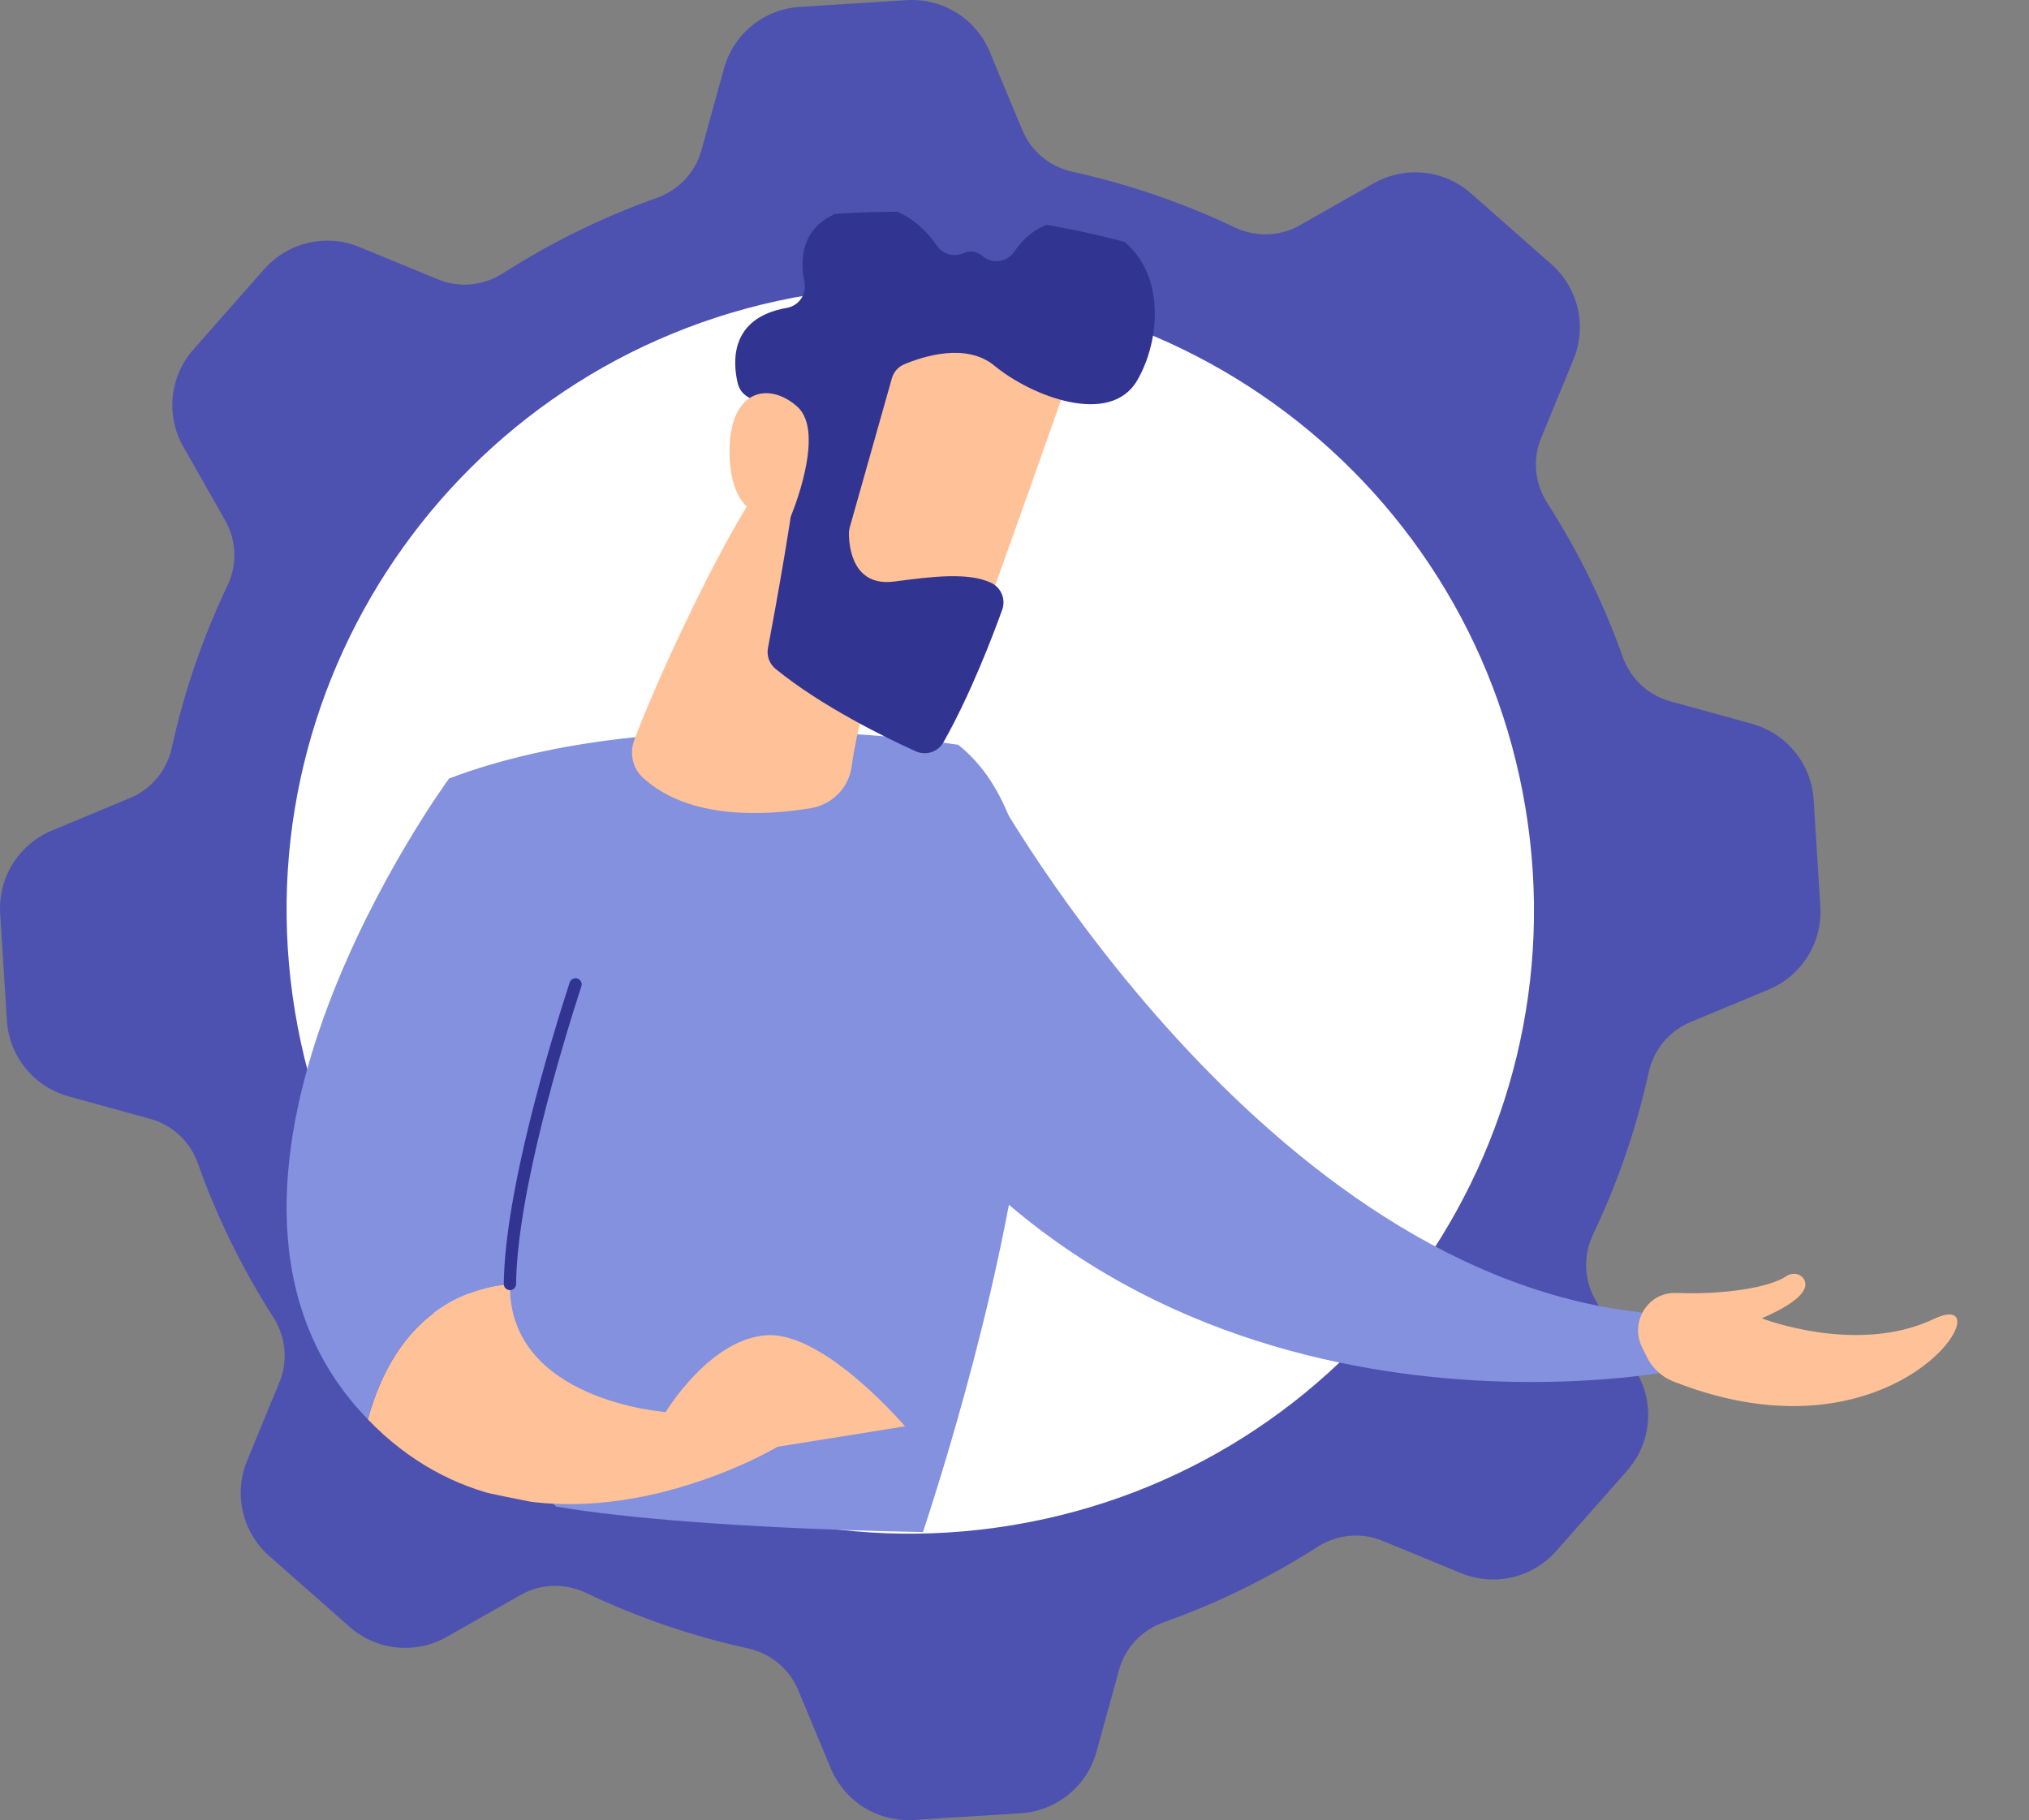
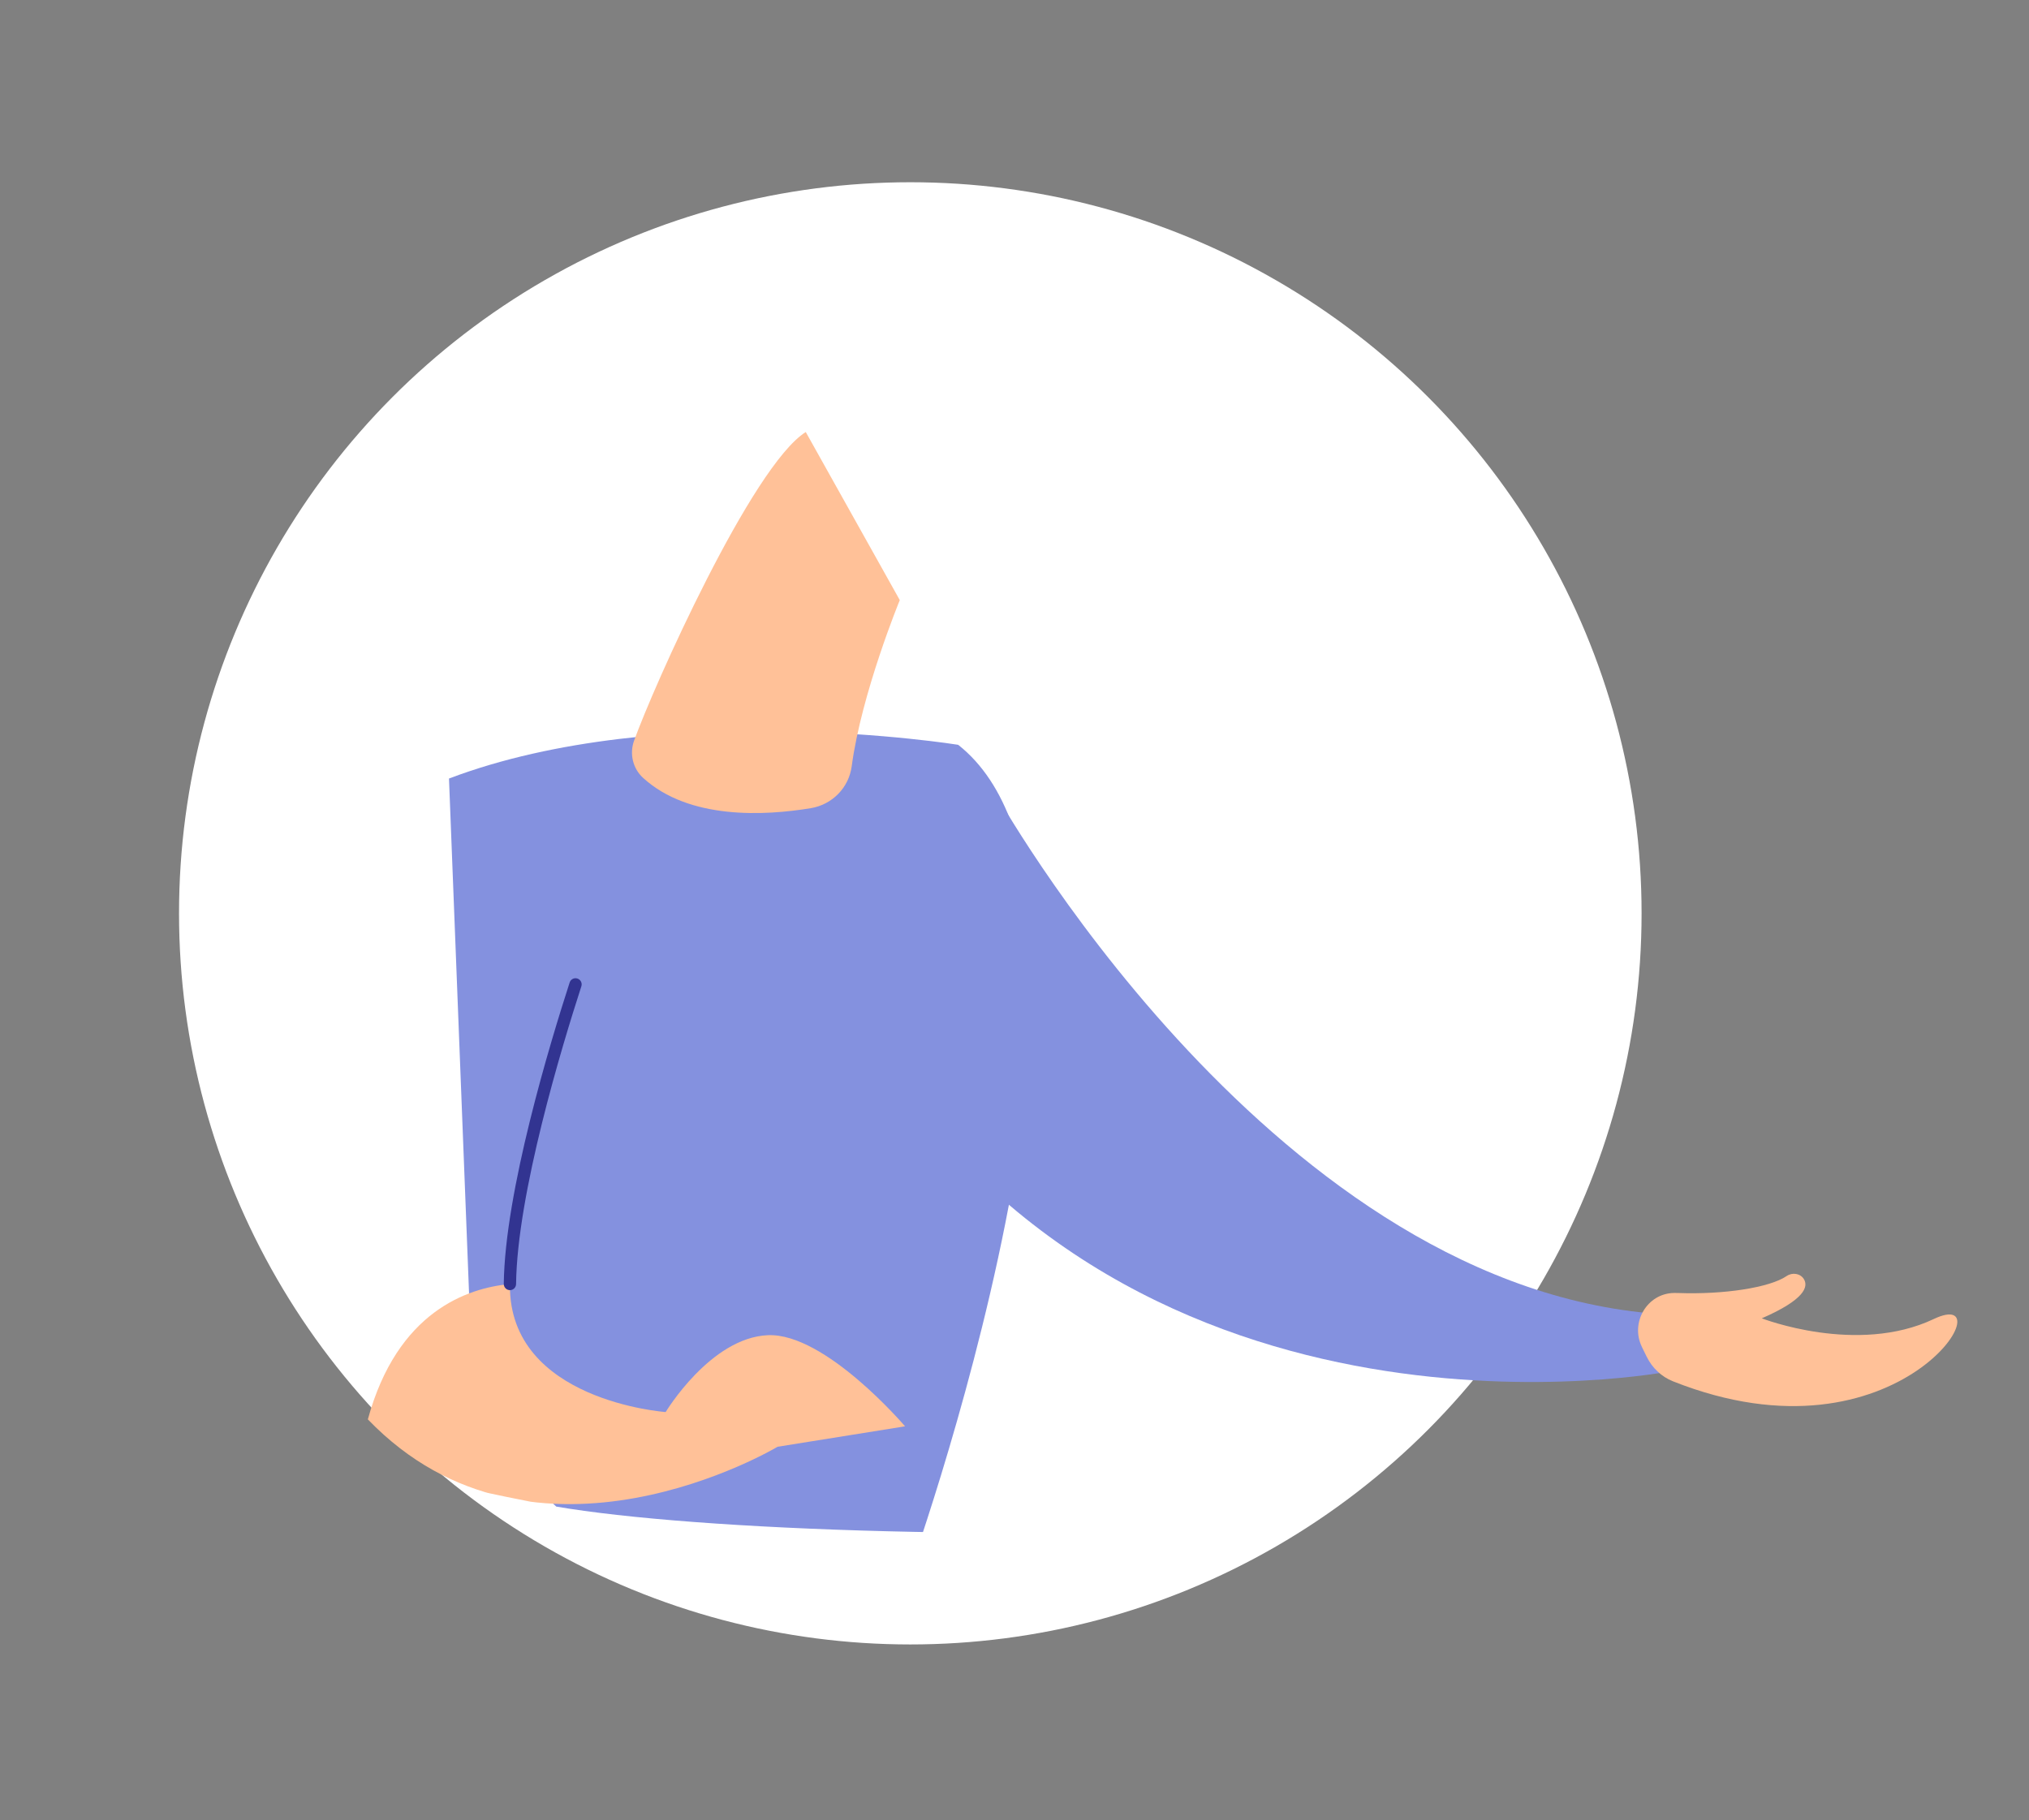
<svg xmlns="http://www.w3.org/2000/svg" id="_Слой_2" viewBox="0 0 518.38 465.13">
  <rect x="0" y="0" width="518.38" height="465.13" fill="#808080" stroke="none" />
  <defs>
    <style>.cls-1{fill:none;}.cls-2{clip-path:url(#clippath);}.cls-3{fill:#fff;}.cls-4{fill:#ffc198;}.cls-5{fill:#8491df;}.cls-6{fill:#323491;}.cls-7{fill:#4d52b1;}</style>
    <clipPath id="clippath">
      <path class="cls-1" d="M138.65,384.37c65.8,12.81,338.58,13.6,378.34-36.55,16.17-20.4-113.91-73.36-108.14-100.56,19.94-94.04-38.85-168.22-132.9-188.16-94.05-19.94-191.57,20.31-211.52,114.35-8.9,41.96-18.87,119.19,0,154.21,23.42,43.46,21.96,46.53,74.22,56.71Z" />
    </clipPath>
  </defs>
  <g id="Illustration">
    <g>
      <circle class="cls-3" cx="232.57" cy="233.4" r="186.83" />
-       <path class="cls-7" d="M447.64,184.98l-20.95-5.78c-5.67-1.56-10.15-5.83-12.12-11.37-4.95-13.94-11.45-27.1-19.27-39.31-3.18-4.96-3.81-11.12-1.57-16.57l8.28-20.12c3.49-8.48,1.22-18.24-5.66-24.31l-20.54-18.11c-6.88-6.07-16.85-7.1-24.83-2.57l-18.92,10.74c-5.12,2.91-11.32,3.05-16.63,.52-13.09-6.23-26.97-11.03-41.41-14.2-5.74-1.26-10.54-5.17-12.8-10.6l-8.36-20.07C249.34,4.76,240.83-.53,231.67,.04l-27.33,1.72c-9.15,.57-16.93,6.89-19.37,15.73l-5.78,20.95c-1.56,5.67-5.83,10.15-11.37,12.12-13.94,4.95-27.1,11.45-39.31,19.27-4.96,3.18-11.12,3.81-16.57,1.57l-20.12-8.28c-8.48-3.49-18.24-1.22-24.31,5.66l-18.11,20.54c-6.07,6.88-7.1,16.85-2.57,24.82l10.74,18.92c2.91,5.12,3.05,11.32,.52,16.63-6.23,13.09-11.03,26.96-14.2,41.41-1.26,5.74-5.17,10.54-10.6,12.8l-20.07,8.36C4.76,215.8-.53,224.31,.04,233.46l1.72,27.33c.58,9.15,6.89,16.93,15.73,19.37l20.95,5.78c5.67,1.56,10.15,5.83,12.12,11.37,4.95,13.94,11.45,27.1,19.27,39.31,3.18,4.96,3.81,11.12,1.57,16.57l-8.28,20.12c-3.49,8.48-1.22,18.24,5.66,24.31l20.54,18.11c6.88,6.07,16.85,7.1,24.82,2.57l18.92-10.74c5.12-2.91,11.32-3.05,16.63-.52,13.09,6.23,26.96,11.03,41.41,14.2,5.74,1.26,10.54,5.17,12.8,10.6l8.36,20.06c3.53,8.47,12.04,13.76,21.19,13.19l27.32-1.72c9.15-.58,16.93-6.89,19.37-15.73l5.78-20.95c1.56-5.67,5.83-10.15,11.37-12.12,13.94-4.95,27.1-11.45,39.31-19.27,4.96-3.18,11.12-3.81,16.57-1.57l20.12,8.28c8.48,3.49,18.24,1.22,24.31-5.66l18.11-20.54c6.07-6.88,7.1-16.85,2.57-24.83l-10.74-18.92c-2.91-5.12-3.05-11.32-.52-16.63,6.23-13.09,11.03-26.97,14.2-41.41,1.26-5.74,5.17-10.54,10.6-12.8l20.06-8.36c8.47-3.53,13.76-12.04,13.19-21.19l-1.72-27.32c-.58-9.15-6.89-16.93-15.73-19.37Zm-189.11,204.79c-86.82,14.34-168.82-44.41-183.16-131.23-14.34-86.82,44.41-168.82,131.23-183.16,86.82-14.34,168.82,44.41,183.16,131.23,14.34,86.82-44.41,168.82-131.23,183.16Z" />
      <g class="cls-2">
        <g>
          <path class="cls-5" d="M253.95,202.06s68.86,124.52,167.52,133.53l5.26,14.83s-135.95,26.55-205.59-85.44l32.81-62.92Z" />
          <path class="cls-4" d="M419.5,344.23c-3.06-6.21,1.26-13.71,8.18-13.82,.34,0,.69,0,1.05,.01,11.61,.43,23.38-1.36,27.72-4.33,1.44-.99,3.49-.71,4.41,.77,1.2,1.94,.25,5.24-10.75,10.03,0,0,24.34,9.49,43.95,.17,19.11-9.08-8.5,39-66.63,15.93-2.92-1.16-5.29-3.4-6.69-6.22l-1.25-2.54Z" />
          <path class="cls-5" d="M231.22,404.94s63.84-174.88,13.58-214.61c0,0-75.32-12.15-130.09,8.62l6.25,160.37s40.19,70.66,110.26,45.62Z" />
          <path class="cls-4" d="M229.88,153.36s-9.78,23.76-12.28,42.45c-.73,5.48-4.97,9.8-10.43,10.71-11.69,1.94-31.08,3.03-42.87-7.74-2.62-2.39-3.51-6.14-2.31-9.48,4.86-13.6,30.11-70.22,43.87-78.9l24.02,42.95Z" />
          <g>
            <path class="cls-4" d="M130.28,328.13c0,.1,0,.21,0,.31-.21,29.58,39.79,32.4,39.79,32.4,0,0,11.44-19.02,26.12-19.64,14.68-.62,35.04,23.29,35.04,23.29l-32.57,5.22s-62.11,37.25-104.68-7c7.53-27.56,25.46-33.59,36.3-34.58Z" />
-             <path class="cls-5" d="M114.71,198.96c40.36,14.31,34.52,46,34.52,46,0,0-18.62,53.53-18.95,83.17-10.84,.99-28.78,7.01-36.3,34.58-1.01-1.05-2.01-2.13-3-3.27-50.88-58.95,23.74-160.47,23.74-160.47Z" />
            <path class="cls-6" d="M130.28,329.69c.86,0,1.56-.69,1.57-1.55,.26-23.06,11.75-60.9,16.68-76.1,.27-.82-.18-1.71-1.01-1.98-.83-.27-1.71,.18-1.98,1.01-4.97,15.34-16.57,53.54-16.83,77.03,0,.87,.68,1.58,1.55,1.59h.02Z" />
          </g>
          <g>
-             <path class="cls-4" d="M274.01,93.45c0,1.18-26.43,74.81-26.43,74.81l-41.72-15.98,14.68-73.5s53.47-5.13,53.47,14.68Z" />
-             <path class="cls-6" d="M227.86,96.68l-10.76,38.09c-.14,.49-.21,.98-.21,1.49,0,3.11,.76,13.8,11.65,12.34,9.88-1.32,18.92-2.38,24.66,.33,2.58,1.22,3.81,4.18,2.85,6.87-2.4,6.69-8.1,21.66-15.03,33.91-1.41,2.49-4.49,3.45-7.09,2.27-7.84-3.56-24.15-11.55-35.77-21.04-1.57-1.29-2.33-3.31-1.96-5.31,1.83-9.74,7.27-39.38,7.51-47.87,.23-7.97-8.72-14.06-12.66-16.34-1.29-.75-2.21-1.98-2.56-3.44-1.24-5.13-2.29-16.74,12.53-19.3,3.1-.54,5.12-3.5,4.49-6.59-1.25-6.14-.85-15.17,10.8-18.49,11.84-3.38,19.3,3.75,23.09,9.22,1.53,2.21,4.4,2.93,6.86,1.83,1.4-.62,3.09-.65,4.9,.88,2.45,2.06,6.17,1.43,7.97-1.21,3.45-5.08,9.73-10.16,20.35-6.72,18.85,6.1,17.95,27.83,11.04,39.64-6.91,11.81-26.97,4.04-36.46-3.79-7.22-5.95-18.21-2.39-23.07-.34-1.54,.65-2.68,1.97-3.14,3.57Z" />
-             <path class="cls-4" d="M202.05,131.94s9.05-21.37,1.67-28c-7.38-6.63-17.67-4.35-17.33,12.15,.42,20.53,15.66,15.85,15.66,15.85Z" />
-           </g>
+             </g>
        </g>
      </g>
    </g>
  </g>
</svg>